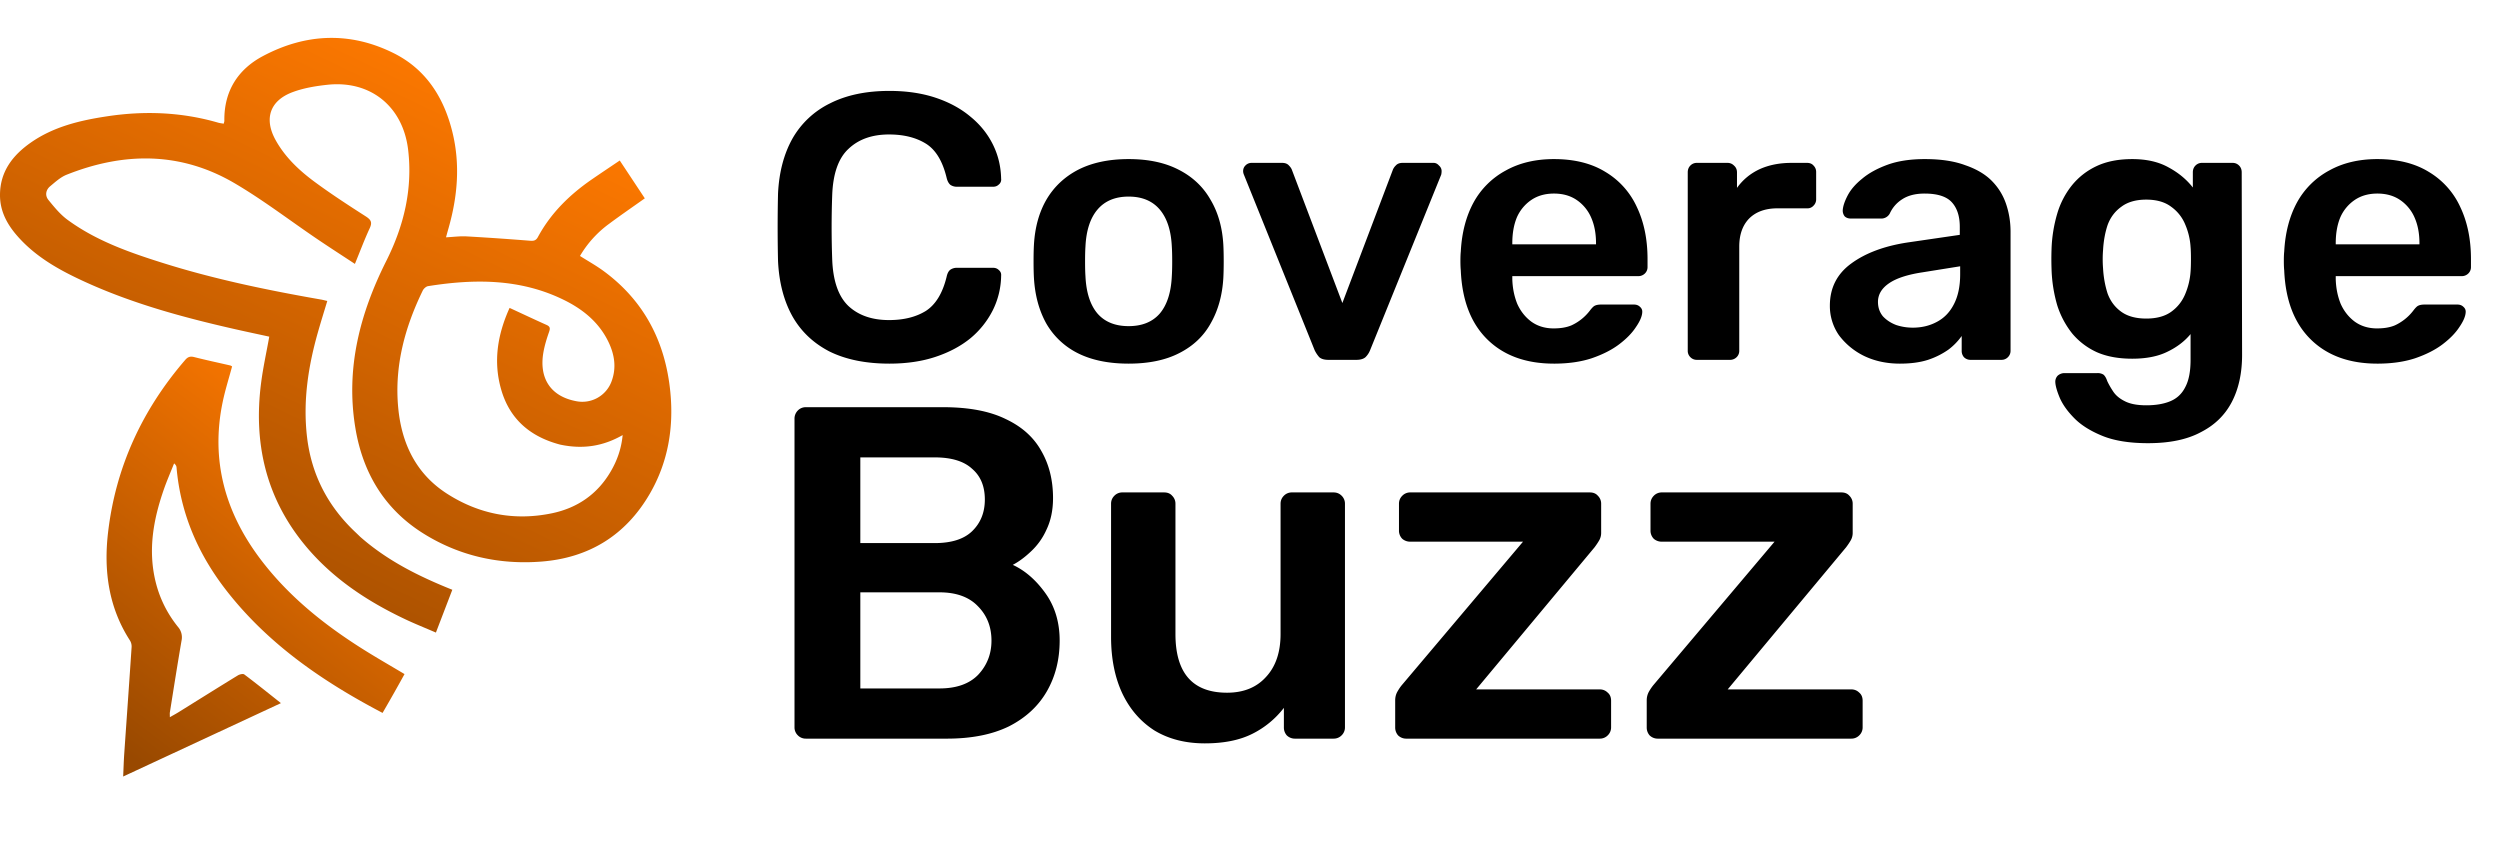
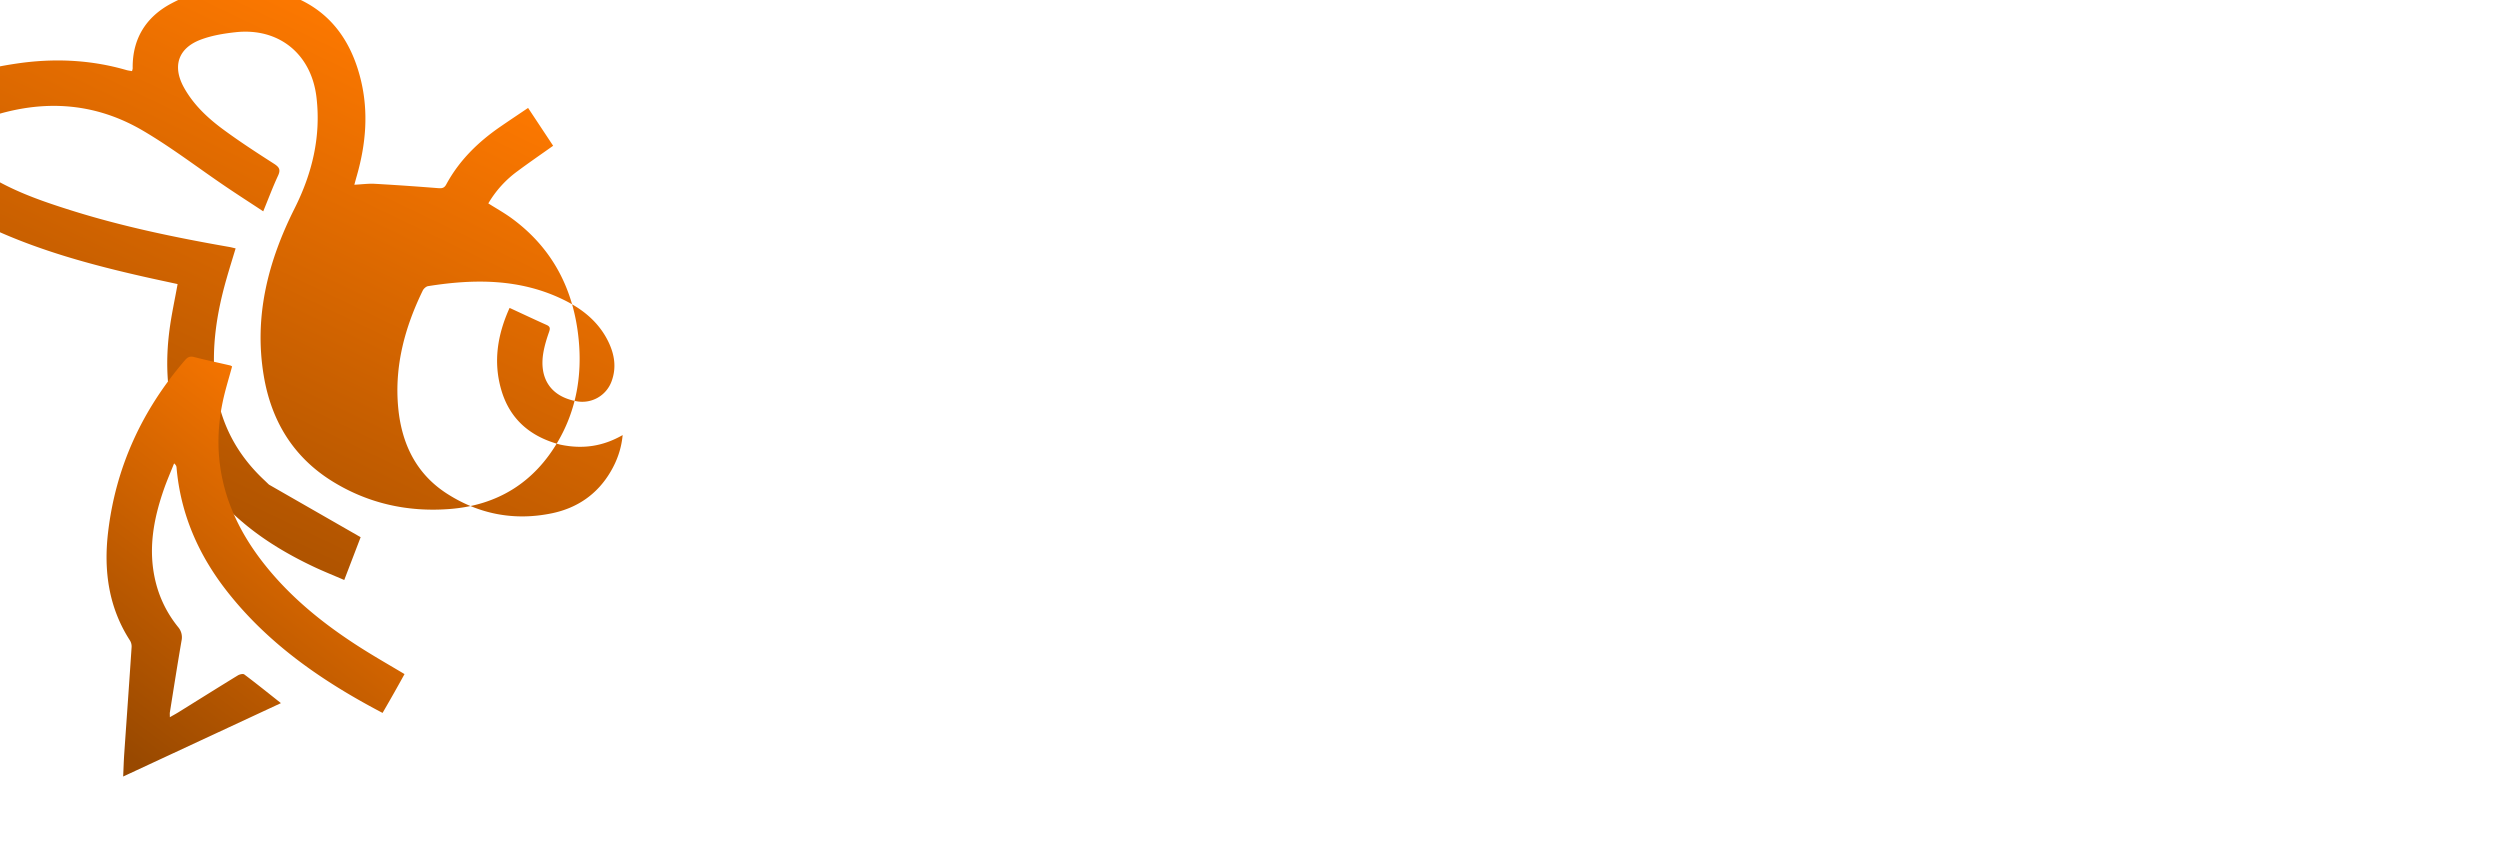
<svg xmlns="http://www.w3.org/2000/svg" width="132" height="45" fill="none">
-   <path d="M19.042 28.364c1.431 1.253 3.084 2.072 4.84 2.776l-.866 2.26c-.553-.24-1.094-.454-1.619-.703-2.025-.958-3.865-2.175-5.305-3.924-2.066-2.51-2.718-5.409-2.302-8.584.104-.8.28-1.59.427-2.414-.58-.127-1.176-.252-1.771-.387-2.765-.626-5.495-1.365-8.078-2.561-1.173-.543-2.298-1.166-3.211-2.105-.666-.685-1.17-1.456-1.157-2.461.016-1.22.678-2.067 1.623-2.73 1.208-.845 2.603-1.175 4.03-1.39 1.975-.3 3.933-.224 5.862.334.092.027.189.036.297.056.014-.062.035-.108.034-.153-.022-1.557.707-2.71 2.034-3.416 2.26-1.203 4.608-1.305 6.917-.15 1.707.854 2.65 2.355 3.094 4.178.414 1.699.269 3.383-.206 5.05-.043.148-.083.298-.136.49.396-.02.737-.068 1.075-.05 1.111.062 2.222.14 3.332.228.203.016.334.013.446-.194.685-1.27 1.688-2.247 2.866-3.056.472-.325.949-.642 1.455-.984l1.323 1.998c-.643.457-1.277.891-1.892 1.35a5.637 5.637 0 00-1.531 1.693c.426.27.853.507 1.243.793 2.16 1.585 3.272 3.762 3.528 6.395.184 1.89-.122 3.702-1.08 5.359-1.274 2.202-3.22 3.398-5.738 3.59-2.206.17-4.302-.292-6.193-1.466-2.073-1.287-3.228-3.212-3.62-5.594-.517-3.128.235-6.03 1.633-8.814.925-1.842 1.399-3.784 1.154-5.867-.268-2.277-1.976-3.68-4.26-3.435-.627.067-1.27.174-1.856.395-1.192.452-1.5 1.407-.883 2.523.497.898 1.231 1.592 2.04 2.192.876.648 1.791 1.243 2.709 1.831.275.177.373.308.223.63-.277.596-.507 1.214-.784 1.887-.694-.457-1.35-.878-1.995-1.316-1.45-.982-2.846-2.056-4.353-2.941-2.855-1.676-5.854-1.654-8.877-.45-.319.128-.594.382-.864.606-.24.199-.28.495-.091.727.306.376.623.765 1.01 1.048 1.494 1.094 3.218 1.705 4.963 2.256 2.75.87 5.569 1.454 8.407 1.95.106.018.21.047.342.077-.165.548-.33 1.072-.48 1.6-.525 1.83-.814 3.688-.588 5.596.236 1.992 1.111 3.662 2.571 5.03.08.075.158.153.258.247zm10.528-4.89c-1.549-.408-2.645-1.32-3.102-2.886-.434-1.487-.201-2.918.438-4.331.686.317 1.317.615 1.954.9.195.087.194.188.129.374-.122.346-.23.7-.295 1.06-.248 1.392.39 2.34 1.722 2.59a1.645 1.645 0 001.88-1.061c.26-.713.15-1.403-.17-2.067-.503-1.043-1.355-1.729-2.367-2.224-2.294-1.122-4.709-1.11-7.156-.721-.106.017-.232.132-.282.233-.948 1.95-1.501 3.99-1.296 6.18.175 1.877.93 3.472 2.538 4.52 1.702 1.107 3.596 1.477 5.597 1.056 1.328-.28 2.384-1.006 3.081-2.195.34-.578.565-1.2.635-1.93-1.055.603-2.122.755-3.306.502z" fill="url(#paint0_linear_323_63)" />
+   <path d="M19.042 28.364l-.866 2.26c-.553-.24-1.094-.454-1.619-.703-2.025-.958-3.865-2.175-5.305-3.924-2.066-2.51-2.718-5.409-2.302-8.584.104-.8.28-1.59.427-2.414-.58-.127-1.176-.252-1.771-.387-2.765-.626-5.495-1.365-8.078-2.561-1.173-.543-2.298-1.166-3.211-2.105-.666-.685-1.17-1.456-1.157-2.461.016-1.22.678-2.067 1.623-2.73 1.208-.845 2.603-1.175 4.03-1.39 1.975-.3 3.933-.224 5.862.334.092.027.189.036.297.056.014-.062.035-.108.034-.153-.022-1.557.707-2.71 2.034-3.416 2.26-1.203 4.608-1.305 6.917-.15 1.707.854 2.65 2.355 3.094 4.178.414 1.699.269 3.383-.206 5.05-.043.148-.083.298-.136.49.396-.02.737-.068 1.075-.05 1.111.062 2.222.14 3.332.228.203.016.334.013.446-.194.685-1.27 1.688-2.247 2.866-3.056.472-.325.949-.642 1.455-.984l1.323 1.998c-.643.457-1.277.891-1.892 1.35a5.637 5.637 0 00-1.531 1.693c.426.27.853.507 1.243.793 2.16 1.585 3.272 3.762 3.528 6.395.184 1.89-.122 3.702-1.08 5.359-1.274 2.202-3.22 3.398-5.738 3.59-2.206.17-4.302-.292-6.193-1.466-2.073-1.287-3.228-3.212-3.62-5.594-.517-3.128.235-6.03 1.633-8.814.925-1.842 1.399-3.784 1.154-5.867-.268-2.277-1.976-3.68-4.26-3.435-.627.067-1.27.174-1.856.395-1.192.452-1.5 1.407-.883 2.523.497.898 1.231 1.592 2.04 2.192.876.648 1.791 1.243 2.709 1.831.275.177.373.308.223.63-.277.596-.507 1.214-.784 1.887-.694-.457-1.35-.878-1.995-1.316-1.45-.982-2.846-2.056-4.353-2.941-2.855-1.676-5.854-1.654-8.877-.45-.319.128-.594.382-.864.606-.24.199-.28.495-.091.727.306.376.623.765 1.01 1.048 1.494 1.094 3.218 1.705 4.963 2.256 2.75.87 5.569 1.454 8.407 1.95.106.018.21.047.342.077-.165.548-.33 1.072-.48 1.6-.525 1.83-.814 3.688-.588 5.596.236 1.992 1.111 3.662 2.571 5.03.08.075.158.153.258.247zm10.528-4.89c-1.549-.408-2.645-1.32-3.102-2.886-.434-1.487-.201-2.918.438-4.331.686.317 1.317.615 1.954.9.195.087.194.188.129.374-.122.346-.23.7-.295 1.06-.248 1.392.39 2.34 1.722 2.59a1.645 1.645 0 001.88-1.061c.26-.713.15-1.403-.17-2.067-.503-1.043-1.355-1.729-2.367-2.224-2.294-1.122-4.709-1.11-7.156-.721-.106.017-.232.132-.282.233-.948 1.95-1.501 3.99-1.296 6.18.175 1.877.93 3.472 2.538 4.52 1.702 1.107 3.596 1.477 5.597 1.056 1.328-.28 2.384-1.006 3.081-2.195.34-.578.565-1.2.635-1.93-1.055.603-2.122.755-3.306.502z" fill="url(#paint0_linear_323_63)" />
  <path d="M20.2 37.642c-3.147-1.65-6.024-3.62-8.228-6.44-1.498-1.917-2.44-4.068-2.65-6.514-.005-.068-.028-.135-.13-.221-.185.468-.389.93-.553 1.407-.54 1.563-.826 3.151-.433 4.802.214.9.615 1.708 1.19 2.423a.83.83 0 01.188.734c-.216 1.256-.413 2.516-.614 3.775-.01.058-.002.12-.002.26.184-.105.327-.182.464-.267 1.04-.647 2.078-1.298 3.123-1.938.094-.058.277-.103.343-.053.635.477 1.254.976 1.935 1.515L6.503 41c.02-.427.03-.809.056-1.19.13-1.882.265-3.765.39-5.648a.603.603 0 00-.087-.344c-1.128-1.746-1.39-3.682-1.158-5.689.4-3.462 1.804-6.493 4.078-9.128.14-.162.268-.2.477-.146.628.16 1.264.295 1.897.441.033.008.063.032.099.05-.169.63-.366 1.247-.497 1.878-.642 3.08.127 5.83 1.998 8.305 1.463 1.934 3.32 3.427 5.353 4.713.723.458 1.467.882 2.25 1.35a93.7 93.7 0 01-1.16 2.05z" fill="url(#paint1_linear_323_63)" />
-   <path d="M46.96 19.2c-1.24 0-2.293-.213-3.16-.64-.853-.44-1.507-1.06-1.96-1.86-.453-.813-.707-1.787-.76-2.92a77.714 77.714 0 010-3.56c.053-1.12.307-2.087.76-2.9a4.604 4.604 0 011.98-1.86c.867-.44 1.913-.66 3.14-.66.907 0 1.72.12 2.44.36s1.333.573 1.84 1c.507.413.9.9 1.18 1.46.28.56.427 1.167.44 1.82a.327.327 0 01-.12.3c-.08.08-.18.12-.3.12h-1.9a.605.605 0 01-.36-.1c-.093-.08-.16-.207-.2-.38-.213-.88-.58-1.48-1.1-1.8-.52-.32-1.167-.48-1.94-.48-.893 0-1.607.253-2.14.76-.533.493-.82 1.313-.86 2.46a47.048 47.048 0 000 3.36c.04 1.147.327 1.973.86 2.48.533.493 1.247.74 2.14.74.773 0 1.42-.16 1.94-.48.52-.333.887-.933 1.1-1.8.04-.187.107-.313.2-.38a.605.605 0 01.36-.1h1.9c.12 0 .22.04.3.12.093.08.133.18.12.3a4.209 4.209 0 01-.44 1.82 4.635 4.635 0 01-1.18 1.48c-.507.413-1.12.74-1.84.98s-1.533.36-2.44.36zm12.632 0c-1.067 0-1.967-.187-2.7-.56a3.957 3.957 0 01-1.66-1.58c-.373-.68-.587-1.473-.64-2.38-.014-.24-.02-.533-.02-.88s.006-.64.02-.88c.053-.92.273-1.713.66-2.38.4-.68.96-1.207 1.68-1.58.733-.373 1.62-.56 2.66-.56s1.92.187 2.64.56c.733.373 1.293.9 1.68 1.58.4.667.627 1.46.68 2.38.013.24.02.533.02.88s-.007.64-.02.88c-.053.907-.273 1.7-.66 2.38-.373.68-.927 1.207-1.66 1.58-.72.373-1.614.56-2.68.56zm0-1.98c.706 0 1.253-.22 1.64-.66.386-.453.6-1.113.64-1.98.013-.2.02-.46.02-.78s-.007-.58-.02-.78c-.04-.853-.254-1.507-.64-1.96-.387-.453-.934-.68-1.64-.68-.707 0-1.253.227-1.64.68-.387.453-.6 1.107-.64 1.96-.014.2-.02.46-.02.78s.006.58.02.78c.04.867.253 1.527.64 1.98.387.44.933.66 1.64.66zM70.137 19c-.214 0-.374-.047-.48-.14a1.698 1.698 0 01-.24-.36l-3.74-9.28a.493.493 0 01-.04-.18c0-.12.04-.22.12-.3a.44.44 0 01.32-.14h1.62c.16 0 .28.047.36.14.08.08.133.16.16.24l2.66 7.02 2.66-7.02a.63.63 0 01.16-.24c.08-.093.2-.14.36-.14h1.64c.106 0 .2.047.28.14.093.08.14.18.14.3a.922.922 0 01-.02.18l-3.76 9.28a1.065 1.065 0 01-.24.36c-.107.093-.267.14-.48.14h-1.48zm11.913.2c-1.48 0-2.653-.427-3.52-1.28s-1.333-2.067-1.4-3.64c-.013-.133-.02-.3-.02-.5 0-.213.007-.38.02-.5.053-1 .28-1.867.68-2.6A4.207 4.207 0 0179.51 9c.72-.4 1.567-.6 2.54-.6 1.08 0 1.987.227 2.72.68a4.17 4.17 0 011.66 1.86c.373.787.56 1.7.56 2.74v.42a.463.463 0 01-.14.34.487.487 0 01-.36.14h-6.64v.16c.013.467.1.9.26 1.3.173.387.42.7.74.94.333.24.727.36 1.18.36.373 0 .687-.053.94-.16a2.565 2.565 0 00.96-.76c.12-.16.213-.253.28-.28.08-.04.193-.06.34-.06h1.72c.133 0 .24.04.32.12.093.08.133.18.12.3-.013.213-.127.473-.34.78-.2.307-.493.607-.88.9-.387.293-.873.54-1.46.74-.573.187-1.233.28-1.98.28zm-2.2-6.3h4.42v-.06c0-.52-.087-.973-.26-1.36a2.15 2.15 0 00-.76-.92c-.333-.227-.733-.34-1.2-.34-.467 0-.867.113-1.2.34a2.15 2.15 0 00-.76.92c-.16.387-.24.84-.24 1.36v.06zm9.743 6.1a.463.463 0 01-.34-.14.463.463 0 01-.14-.34V9.1c0-.147.047-.267.14-.36a.463.463 0 01.34-.14h1.62c.133 0 .247.047.34.14.107.093.16.213.16.36v.82c.307-.427.7-.753 1.18-.98.493-.227 1.06-.34 1.7-.34h.82c.147 0 .26.047.34.14.093.093.14.207.14.34v1.44a.463.463 0 01-.14.34.424.424 0 01-.34.14h-1.56c-.64 0-1.14.18-1.5.54-.347.36-.52.853-.52 1.48v5.5a.463.463 0 01-.14.34.488.488 0 01-.36.14h-1.74zm10.724.2c-.694 0-1.32-.133-1.88-.4a3.656 3.656 0 01-1.34-1.1 2.697 2.697 0 01-.48-1.56c0-.933.373-1.673 1.12-2.22.76-.56 1.76-.933 3-1.12l2.74-.4v-.42c0-.56-.14-.993-.42-1.3-.28-.307-.76-.46-1.44-.46-.48 0-.874.1-1.18.3-.294.187-.514.44-.66.76a.51.51 0 01-.46.26h-1.58c-.147 0-.26-.04-.34-.12a.484.484 0 01-.1-.32c.013-.213.1-.473.26-.78.16-.307.413-.6.76-.88.346-.293.793-.54 1.34-.74.546-.2 1.206-.3 1.98-.3.84 0 1.546.107 2.12.32.586.2 1.053.473 1.4.82.346.347.6.753.76 1.22.16.467.24.96.24 1.48v6.28a.464.464 0 01-.14.34.465.465 0 01-.34.14h-1.62a.486.486 0 01-.36-.14.505.505 0 01-.12-.34v-.78a3.248 3.248 0 01-.7.72 4.108 4.108 0 01-1.08.54c-.414.133-.907.2-1.48.2zm.68-1.9c.466 0 .886-.1 1.26-.3.386-.2.686-.507.9-.92.226-.427.34-.96.34-1.6v-.42l-2 .32c-.787.12-1.374.313-1.76.58-.387.267-.58.593-.58.98 0 .293.086.547.26.76.186.2.42.353.7.46.28.093.573.14.88.14zm12.425 6.1c-.973 0-1.773-.127-2.4-.38-.626-.253-1.12-.56-1.48-.92-.36-.36-.62-.72-.78-1.08-.146-.347-.226-.62-.24-.82a.46.46 0 01.12-.36.534.534 0 01.36-.14h1.74a.57.57 0 01.32.08c.08.067.147.18.2.34.08.173.187.36.32.56.134.2.334.367.6.5.28.147.66.22 1.14.22.507 0 .934-.073 1.28-.22.347-.147.607-.393.78-.74.187-.347.28-.827.28-1.44v-1.36c-.32.387-.733.7-1.24.94-.493.24-1.106.36-1.84.36-.72 0-1.34-.113-1.86-.34a3.687 3.687 0 01-1.3-.98 4.64 4.64 0 01-.8-1.5 7.59 7.59 0 01-.3-1.9c-.013-.36-.013-.72 0-1.08a7.465 7.465 0 01.3-1.86 4.365 4.365 0 01.78-1.5c.36-.44.8-.78 1.32-1.02s1.14-.36 1.86-.36c.76 0 1.4.147 1.92.44.52.28.947.633 1.28 1.06v-.8c0-.147.047-.267.14-.36a.465.465 0 01.34-.14h1.62c.134 0 .247.047.34.14.094.093.14.213.14.36l.02 9.64c0 .96-.18 1.787-.54 2.48-.36.693-.906 1.227-1.64 1.6-.72.387-1.646.58-2.78.58zm-.1-6.58c.547 0 .987-.12 1.32-.36.334-.24.58-.553.74-.94a3.7 3.7 0 00.28-1.18c.014-.173.02-.393.02-.66s-.006-.48-.02-.64a3.538 3.538 0 00-.28-1.18 2.14 2.14 0 00-.74-.94c-.333-.253-.773-.38-1.32-.38-.546 0-.986.127-1.32.38-.333.24-.573.56-.72.96-.133.4-.213.84-.24 1.32-.026.32-.026.647 0 .98.027.467.107.907.24 1.32.147.4.387.72.72.96.334.24.774.36 1.32.36zm12.205 2.38c-1.48 0-2.654-.427-3.52-1.28-.867-.853-1.334-2.067-1.4-3.64-.014-.133-.02-.3-.02-.5 0-.213.006-.38.02-.5.053-1 .28-1.867.68-2.6a4.205 4.205 0 011.7-1.68c.72-.4 1.566-.6 2.54-.6 1.08 0 1.986.227 2.72.68a4.177 4.177 0 011.66 1.86c.373.787.56 1.7.56 2.74v.42a.464.464 0 01-.14.34.49.49 0 01-.36.14h-6.64v.16c.013.467.1.9.26 1.3.173.387.42.7.74.94.333.24.726.36 1.18.36.373 0 .686-.053.94-.16a2.583 2.583 0 00.96-.76c.12-.16.213-.253.28-.28.08-.04.193-.06.34-.06h1.72c.133 0 .24.04.32.12.093.08.133.18.12.3-.014.213-.127.473-.34.78-.2.307-.494.607-.88.9-.387.293-.874.54-1.46.74-.574.187-1.234.28-1.98.28zm-2.2-6.3h4.42v-.06c0-.52-.087-.973-.26-1.36a2.156 2.156 0 00-.76-.92c-.334-.227-.734-.34-1.2-.34-.467 0-.867.113-1.2.34a2.142 2.142 0 00-.76.92c-.16.387-.24.84-.24 1.36v.06zM42.55 39a.578.578 0 01-.425-.175.578.578 0 01-.175-.425V22.125a.61.61 0 01.175-.45.578.578 0 01.425-.175h7.25c1.35 0 2.45.208 3.3.625.85.4 1.475.958 1.875 1.675.417.717.625 1.55.625 2.5 0 .633-.117 1.192-.35 1.675a3.51 3.51 0 01-.825 1.15c-.317.3-.633.533-.95.7.65.3 1.225.8 1.725 1.5s.75 1.533.75 2.5c0 1-.225 1.892-.675 2.675-.45.783-1.117 1.4-2 1.85-.883.433-1.975.65-3.275.65h-7.45zm2.875-2.65H49.6c.9 0 1.583-.242 2.05-.725.467-.5.7-1.1.7-1.8 0-.733-.242-1.342-.725-1.825-.467-.483-1.142-.725-2.025-.725h-4.175v5.075zm0-7.675h3.925c.883 0 1.542-.208 1.975-.625.45-.433.675-.992.675-1.675 0-.7-.225-1.242-.675-1.625-.433-.4-1.092-.6-1.975-.6h-3.925v4.525zM63.614 39.25c-1.017 0-1.9-.225-2.65-.675-.734-.467-1.3-1.117-1.7-1.95-.4-.85-.6-1.85-.6-3V26.6c0-.167.058-.308.175-.425a.578.578 0 01.425-.175h2.2c.183 0 .325.058.425.175a.579.579 0 01.175.425v6.875c0 2.067.908 3.1 2.725 3.1.866 0 1.55-.275 2.05-.825.516-.55.775-1.308.775-2.275V26.6c0-.167.058-.308.175-.425a.578.578 0 01.425-.175h2.2c.166 0 .308.058.425.175a.579.579 0 01.175.425v11.8a.579.579 0 01-.175.425.579.579 0 01-.425.175h-2.025a.609.609 0 01-.45-.175.63.63 0 01-.15-.425v-1.025a4.796 4.796 0 01-1.675 1.375c-.667.333-1.5.5-2.5.5zM74.266 39a.61.61 0 01-.45-.175.63.63 0 01-.15-.425v-1.425c0-.15.033-.292.1-.425.083-.15.167-.275.25-.375l6.4-7.575h-5.95a.63.63 0 01-.425-.15.61.61 0 01-.175-.45v-1.4c0-.167.058-.308.175-.425a.578.578 0 01.425-.175h9.475c.183 0 .325.058.425.175a.578.578 0 01.175.425v1.525a.79.79 0 01-.1.4c-.067.117-.15.242-.25.375l-6.25 7.5h6.525c.167 0 .308.058.425.175.117.1.175.242.175.425v1.4a.578.578 0 01-.175.425.578.578 0 01-.425.175h-10.2zm13.281 0a.609.609 0 01-.45-.175.63.63 0 01-.15-.425v-1.425c0-.15.034-.292.1-.425a2.51 2.51 0 01.25-.375l6.4-7.575h-5.95a.63.63 0 01-.425-.15.61.61 0 01-.175-.45v-1.4c0-.167.059-.308.175-.425a.578.578 0 01.425-.175h9.475c.184 0 .325.058.425.175a.579.579 0 01.175.425v1.525a.79.79 0 01-.1.4c-.066.117-.15.242-.25.375l-6.25 7.5h6.525c.167 0 .309.058.425.175.117.1.175.242.175.425v1.4a.579.579 0 01-.175.425.579.579 0 01-.425.175h-10.2z" fill="#000" />
  <defs>
    <linearGradient id="paint0_linear_323_63" x1="27.5" y1="4.415" x2="12.143" y2="36.353" gradientUnits="userSpaceOnUse">
      <stop stop-color="#FF7900" />
      <stop offset="1" stop-color="#994900" />
    </linearGradient>
    <linearGradient id="paint1_linear_323_63" x1="17.832" y1="20.537" x2="4.436" y2="38.053" gradientUnits="userSpaceOnUse">
      <stop stop-color="#FF7900" />
      <stop offset="1" stop-color="#994900" />
    </linearGradient>
  </defs>
</svg>